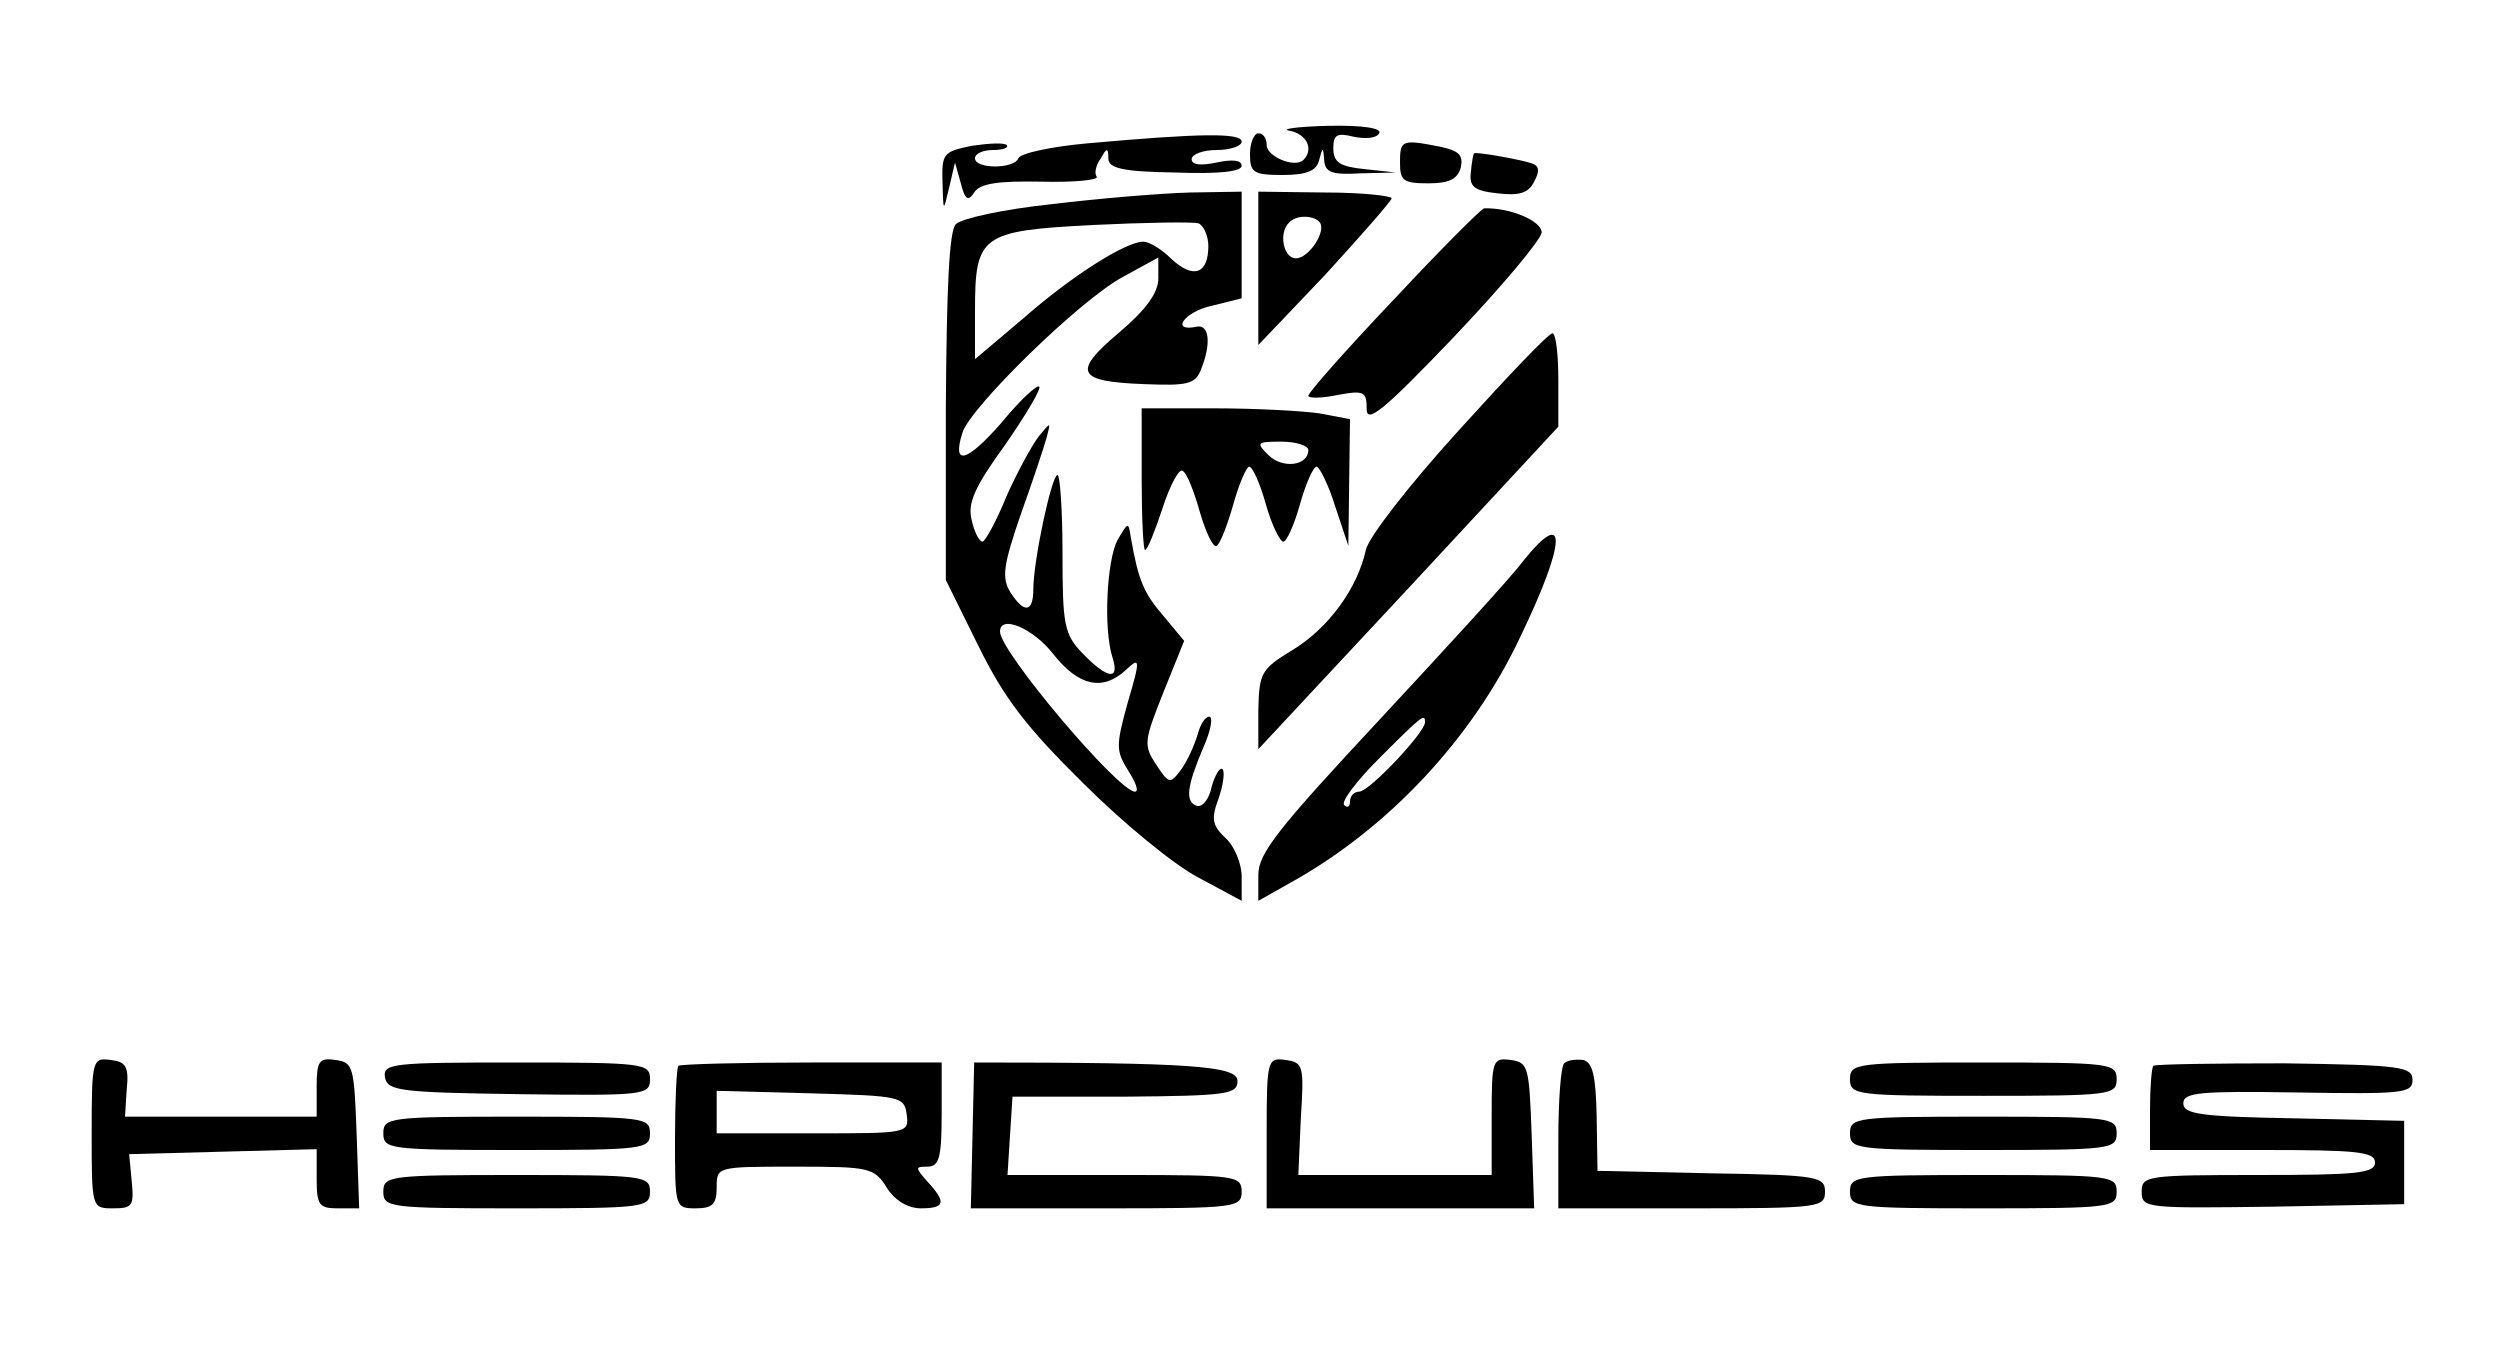
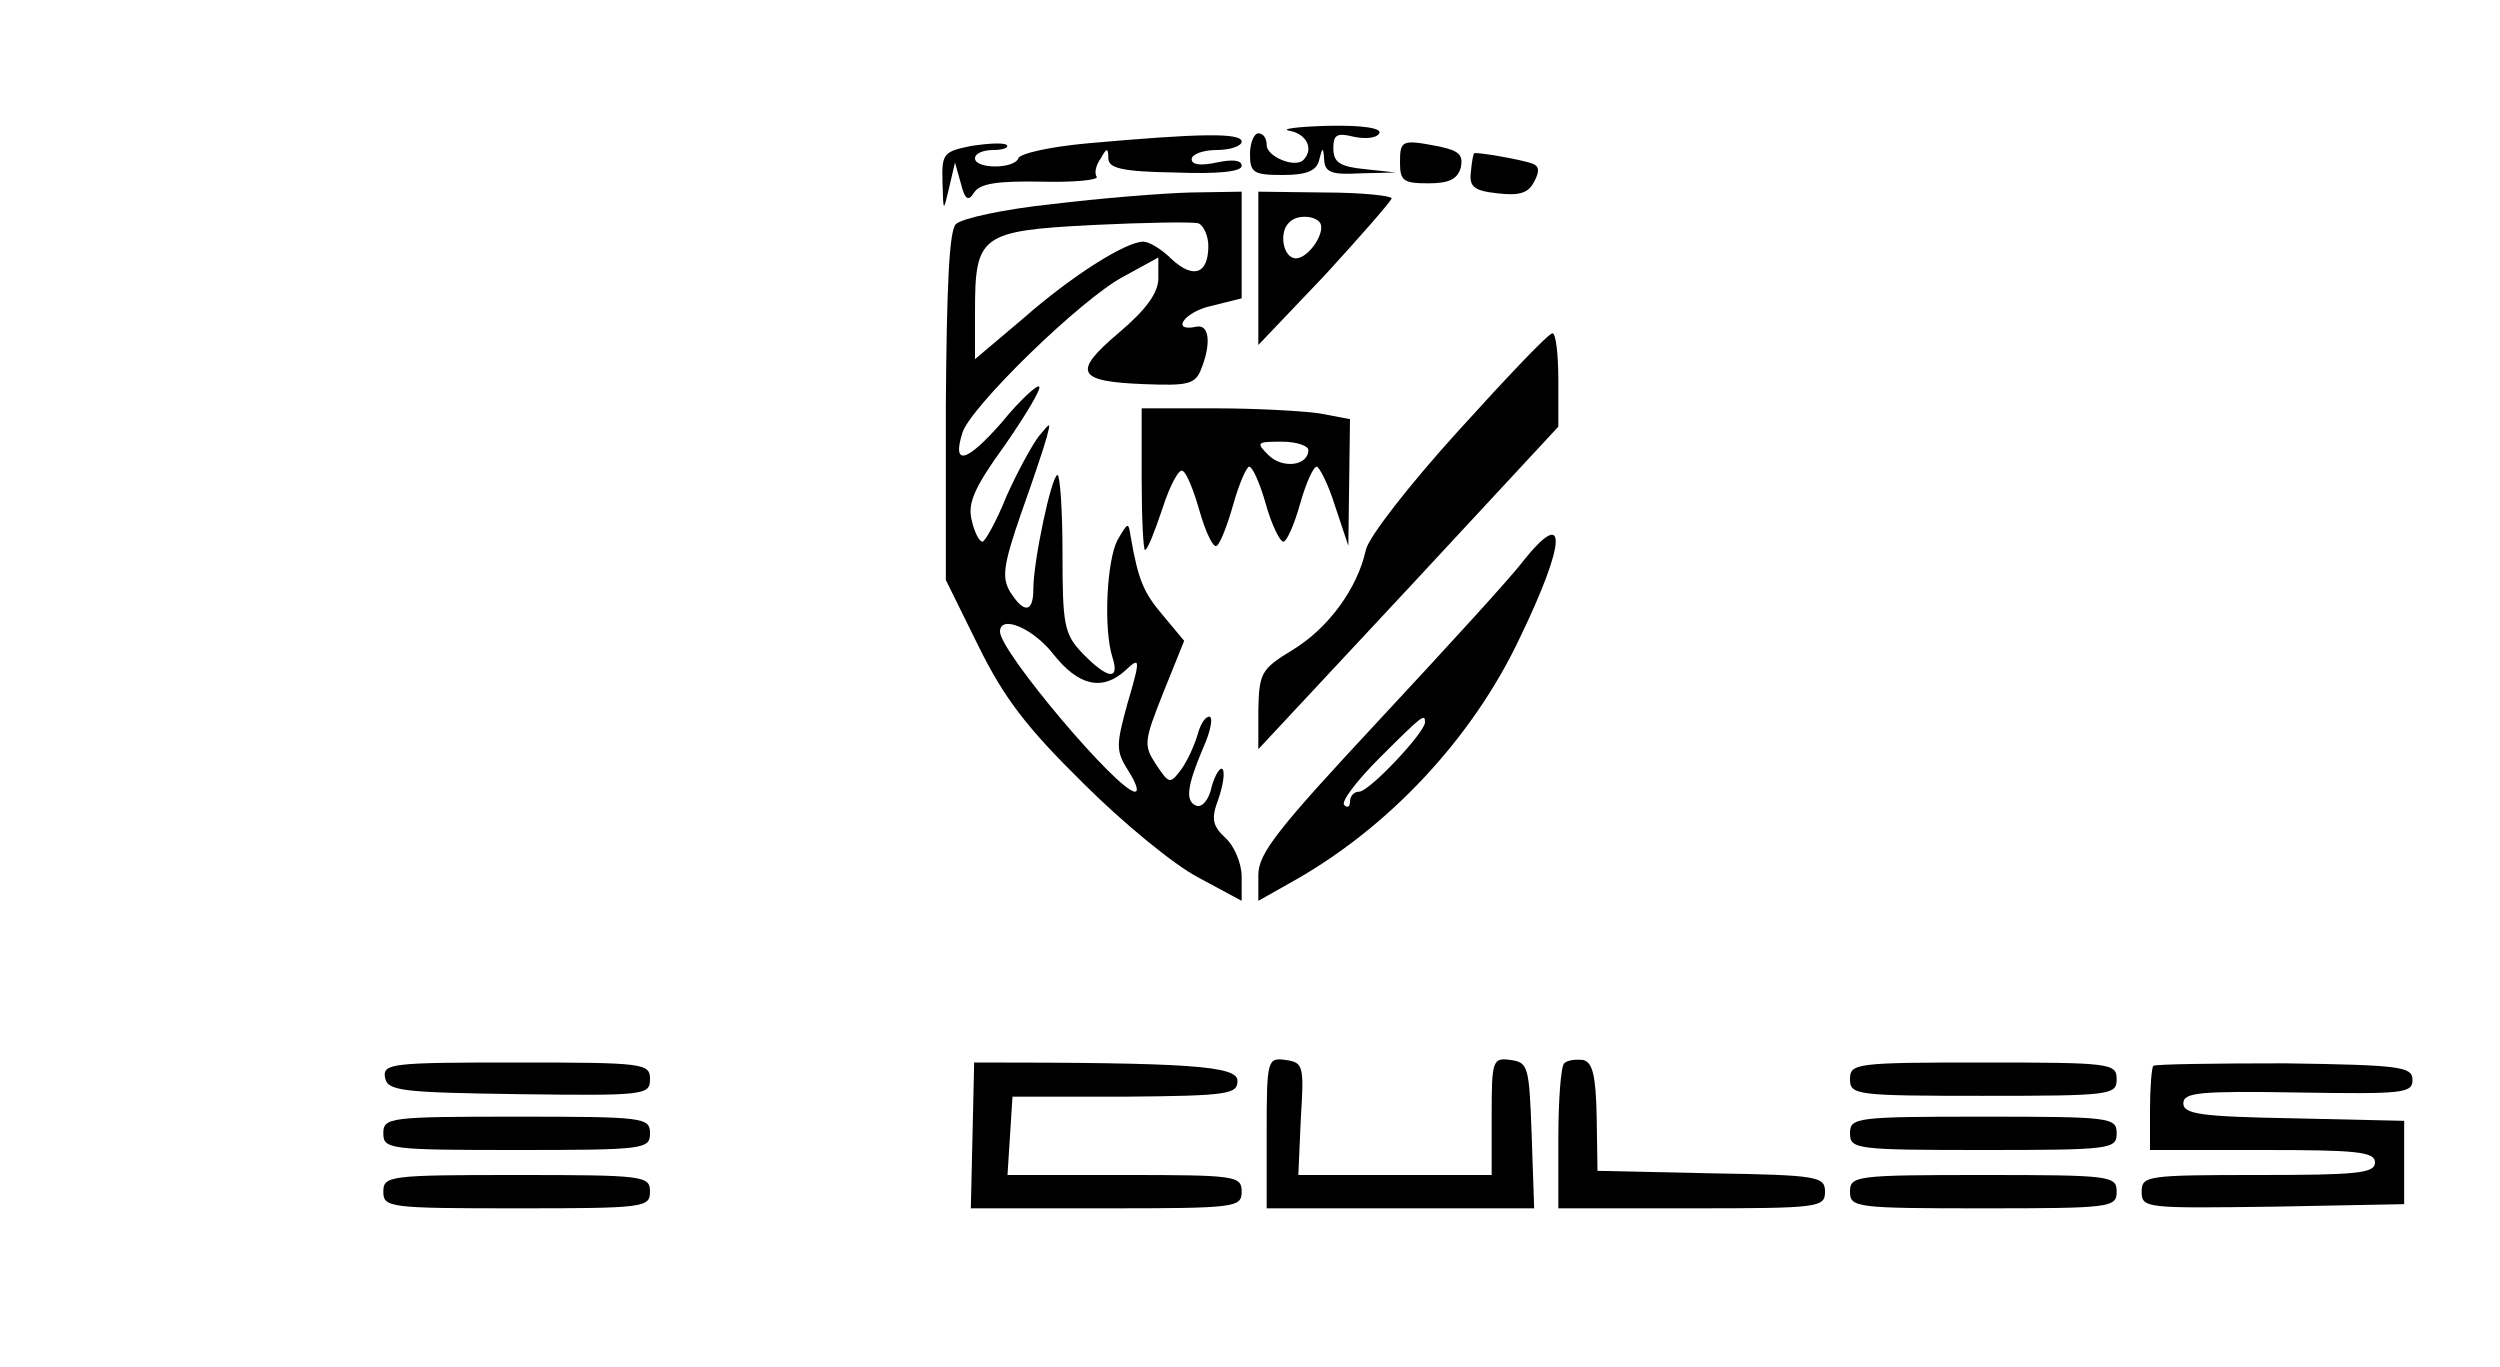
<svg xmlns="http://www.w3.org/2000/svg" version="1.0" width="300pt" height="164pt" viewBox="0 0 300 164" preserveAspectRatio="xMidYMid meet">
  <g transform="translate(0,164) scale(0.1,-0.1)" fill="#000000" stroke="none">
    <path d="M1548 1483 c20 -4 29 -22 16 -35 -10 -10 -44 4 -44 18 0 8 -4 14 -10 14 -5 0 -10 -11 -10 -25 0 -22 4 -25 39 -25 29 0 41 5 44 18 4 16 5 16 6 0 1 -15 9 -18 44 -16 l42 1 -37 4 c-30 3 -38 8 -38 25 0 16 4 19 24 14 14 -3 28 -2 31 4 4 6 -19 10 -62 9 -37 -1 -58 -4 -45 -6z" />
    <path d="M1305 1468 c-44 -4 -81 -12 -83 -18 -5 -13 -52 -13 -52 0 0 6 10 10 22 10 12 0 19 3 16 6 -3 3 -22 2 -42 -1 -34 -7 -36 -9 -35 -44 1 -36 1 -36 8 -6 l7 30 7 -25 c5 -20 9 -22 16 -11 7 11 29 14 81 13 39 -1 69 2 66 6 -3 4 -1 14 5 22 7 13 9 13 9 0 0 -12 17 -16 80 -17 52 -2 80 1 80 8 0 7 -11 8 -30 4 -19 -4 -30 -3 -30 4 0 6 14 11 30 11 17 0 30 5 30 10 0 11 -51 10 -185 -2z" />
    <path d="M1680 1445 c0 -22 4 -25 34 -25 25 0 35 5 39 19 3 15 -2 20 -25 25 -46 9 -48 8 -48 -19z" />
    <path d="M1769 1456 c-1 0 -3 -11 -4 -23 -2 -17 4 -22 32 -25 26 -3 37 0 44 14 7 13 6 19 -3 22 -15 5 -67 14 -69 12z" />
    <path d="M1262 1395 c-57 -6 -108 -17 -115 -24 -8 -8 -11 -75 -12 -219 l0 -208 39 -79 c31 -63 58 -98 126 -165 47 -47 109 -98 138 -113 l52 -28 0 29 c0 16 -9 37 -19 46 -16 15 -18 23 -9 47 6 17 8 33 5 36 -3 3 -9 -7 -13 -21 -3 -15 -11 -25 -18 -23 -14 5 -12 23 8 70 9 20 12 37 7 37 -5 0 -11 -10 -14 -22 -4 -13 -12 -31 -20 -42 -13 -17 -14 -17 -30 7 -15 23 -14 28 9 86 l25 62 -25 30 c-24 28 -30 43 -39 94 -3 19 -3 19 -16 -3 -13 -25 -17 -107 -6 -141 9 -28 -6 -26 -36 5 -22 23 -24 34 -24 120 0 52 -3 94 -6 94 -7 0 -29 -103 -29 -137 0 -28 -11 -30 -28 -3 -10 17 -8 32 13 93 14 39 28 81 31 92 5 19 5 19 -9 2 -8 -10 -26 -43 -39 -72 -12 -30 -26 -55 -29 -55 -4 0 -10 12 -13 26 -5 20 3 39 40 90 25 36 44 68 41 70 -2 3 -23 -16 -45 -43 -42 -48 -60 -53 -47 -12 10 31 142 160 193 187 l42 23 0 -25 c0 -17 -14 -37 -47 -65 -57 -48 -51 -59 31 -62 51 -2 60 0 67 17 13 32 10 55 -5 52 -32 -7 -15 18 18 25 l36 9 0 64 0 64 -62 -1 c-35 -1 -109 -7 -166 -14z m188 -50 c0 -34 -18 -40 -44 -16 -12 12 -27 21 -34 21 -21 0 -86 -41 -144 -92 l-58 -49 0 58 c0 91 7 96 141 103 63 3 120 4 127 2 6 -2 12 -15 12 -27z m-186 -490 c30 -38 59 -45 87 -19 17 16 18 14 2 -40 -14 -51 -14 -57 1 -81 9 -14 13 -25 8 -25 -20 0 -162 168 -162 192 0 21 40 4 64 -27z" />
    <path d="M1510 1318 l0 -92 80 84 c43 47 79 88 80 92 0 3 -36 7 -80 7 l-80 1 0 -92z m73 56 c10 -10 -12 -44 -28 -44 -15 0 -21 31 -8 43 8 9 28 9 36 1z" />
-     <path d="M1673 1281 c-57 -60 -103 -112 -103 -116 0 -3 16 -3 35 1 32 6 35 4 35 -17 0 -18 21 -1 105 87 57 60 104 116 105 125 0 14 -38 30 -69 29 -3 0 -52 -49 -108 -109z" />
    <path d="M1750 1123 c-59 -65 -108 -128 -111 -143 -10 -46 -45 -94 -88 -120 -38 -23 -40 -28 -41 -72 l0 -47 180 193 180 194 0 56 c0 31 -3 56 -7 56 -5 0 -55 -53 -113 -117z" />
    <path d="M1370 1065 c0 -47 2 -85 4 -85 3 0 12 23 21 50 9 28 20 48 24 45 5 -2 14 -25 21 -50 7 -24 16 -43 20 -40 4 2 13 25 20 50 7 25 16 45 19 45 4 0 13 -20 20 -45 7 -25 17 -45 21 -45 4 0 13 20 20 45 7 25 16 45 20 45 3 0 14 -21 22 -47 l16 -48 1 76 1 76 -37 7 c-21 3 -77 6 -125 6 l-88 0 0 -85z m200 35 c0 -19 -31 -23 -48 -6 -15 15 -14 16 16 16 18 0 32 -5 32 -10z" />
    <path d="M1828 967 c-14 -19 -92 -104 -172 -190 -123 -132 -146 -161 -146 -187 l0 -31 39 22 c117 65 218 173 275 294 56 116 57 158 4 92z m-118 -194 c-1 -13 -67 -83 -79 -83 -6 0 -11 -5 -11 -12 0 -6 -3 -8 -7 -4 -4 4 15 29 42 56 53 53 55 54 55 43z" />
-     <path d="M110 281 c0 -91 0 -91 26 -91 23 0 25 3 22 33 l-3 32 113 3 112 3 0 -36 c0 -31 3 -35 25 -35 l26 0 -3 88 c-3 82 -4 87 -25 90 -20 3 -23 -1 -23 -32 l0 -36 -115 0 -115 0 2 32 c3 28 -1 34 -19 36 -22 3 -23 1 -23 -87z" />
    <path d="M462 347 c3 -16 18 -18 161 -20 151 -2 157 -1 157 18 0 19 -7 20 -160 20 -149 0 -161 -1 -158 -18z" />
-     <path d="M814 361 c-2 -2 -4 -42 -4 -88 0 -82 0 -83 25 -83 20 0 25 5 25 25 0 25 0 25 94 25 89 0 95 -1 110 -25 10 -16 26 -25 41 -25 29 0 31 7 8 32 -15 17 -15 18 0 18 14 0 17 11 17 63 l0 62 -156 0 c-86 0 -158 -2 -160 -4z m274 -58 c3 -23 2 -23 -112 -23 l-116 0 0 25 0 26 113 -3 c108 -3 112 -4 115 -25z" />
    <path d="M1169 365 c0 0 -1 -39 -2 -88 l-2 -87 163 0 c155 0 162 1 162 20 0 19 -7 20 -141 20 l-140 0 3 47 3 47 135 0 c124 1 135 3 135 19 0 18 -57 22 -316 22z" />
    <path d="M1520 281 l0 -91 160 0 161 0 -3 88 c-3 82 -4 87 -25 90 -22 3 -23 0 -23 -67 l0 -71 -116 0 -116 0 3 68 c4 63 3 67 -18 70 -22 3 -23 1 -23 -87z" />
    <path d="M1877 364 c-4 -4 -7 -45 -7 -91 l0 -83 160 0 c153 0 160 1 160 20 0 18 -8 20 -136 22 l-137 3 -1 65 c-1 50 -5 65 -16 68 -9 1 -19 0 -23 -4z" />
    <path d="M2220 345 c0 -19 7 -20 160 -20 153 0 160 1 160 20 0 19 -7 20 -160 20 -153 0 -160 -1 -160 -20z" />
    <path d="M2584 361 c-2 -2 -4 -26 -4 -53 l0 -48 135 0 c113 0 135 -2 135 -15 0 -13 -22 -15 -140 -15 -134 0 -140 -1 -140 -20 0 -20 5 -20 158 -18 l157 3 0 50 0 50 -132 3 c-112 2 -133 5 -133 18 0 13 19 15 138 13 125 -2 137 -1 137 15 0 16 -14 18 -153 20 -85 0 -156 -1 -158 -3z" />
    <path d="M460 280 c0 -19 7 -20 160 -20 153 0 160 1 160 20 0 19 -7 20 -160 20 -153 0 -160 -1 -160 -20z" />
    <path d="M2220 280 c0 -19 7 -20 160 -20 153 0 160 1 160 20 0 19 -7 20 -160 20 -153 0 -160 -1 -160 -20z" />
    <path d="M460 210 c0 -19 7 -20 160 -20 153 0 160 1 160 20 0 19 -7 20 -160 20 -153 0 -160 -1 -160 -20z" />
    <path d="M2220 210 c0 -19 7 -20 160 -20 153 0 160 1 160 20 0 19 -7 20 -160 20 -153 0 -160 -1 -160 -20z" />
  </g>
</svg>